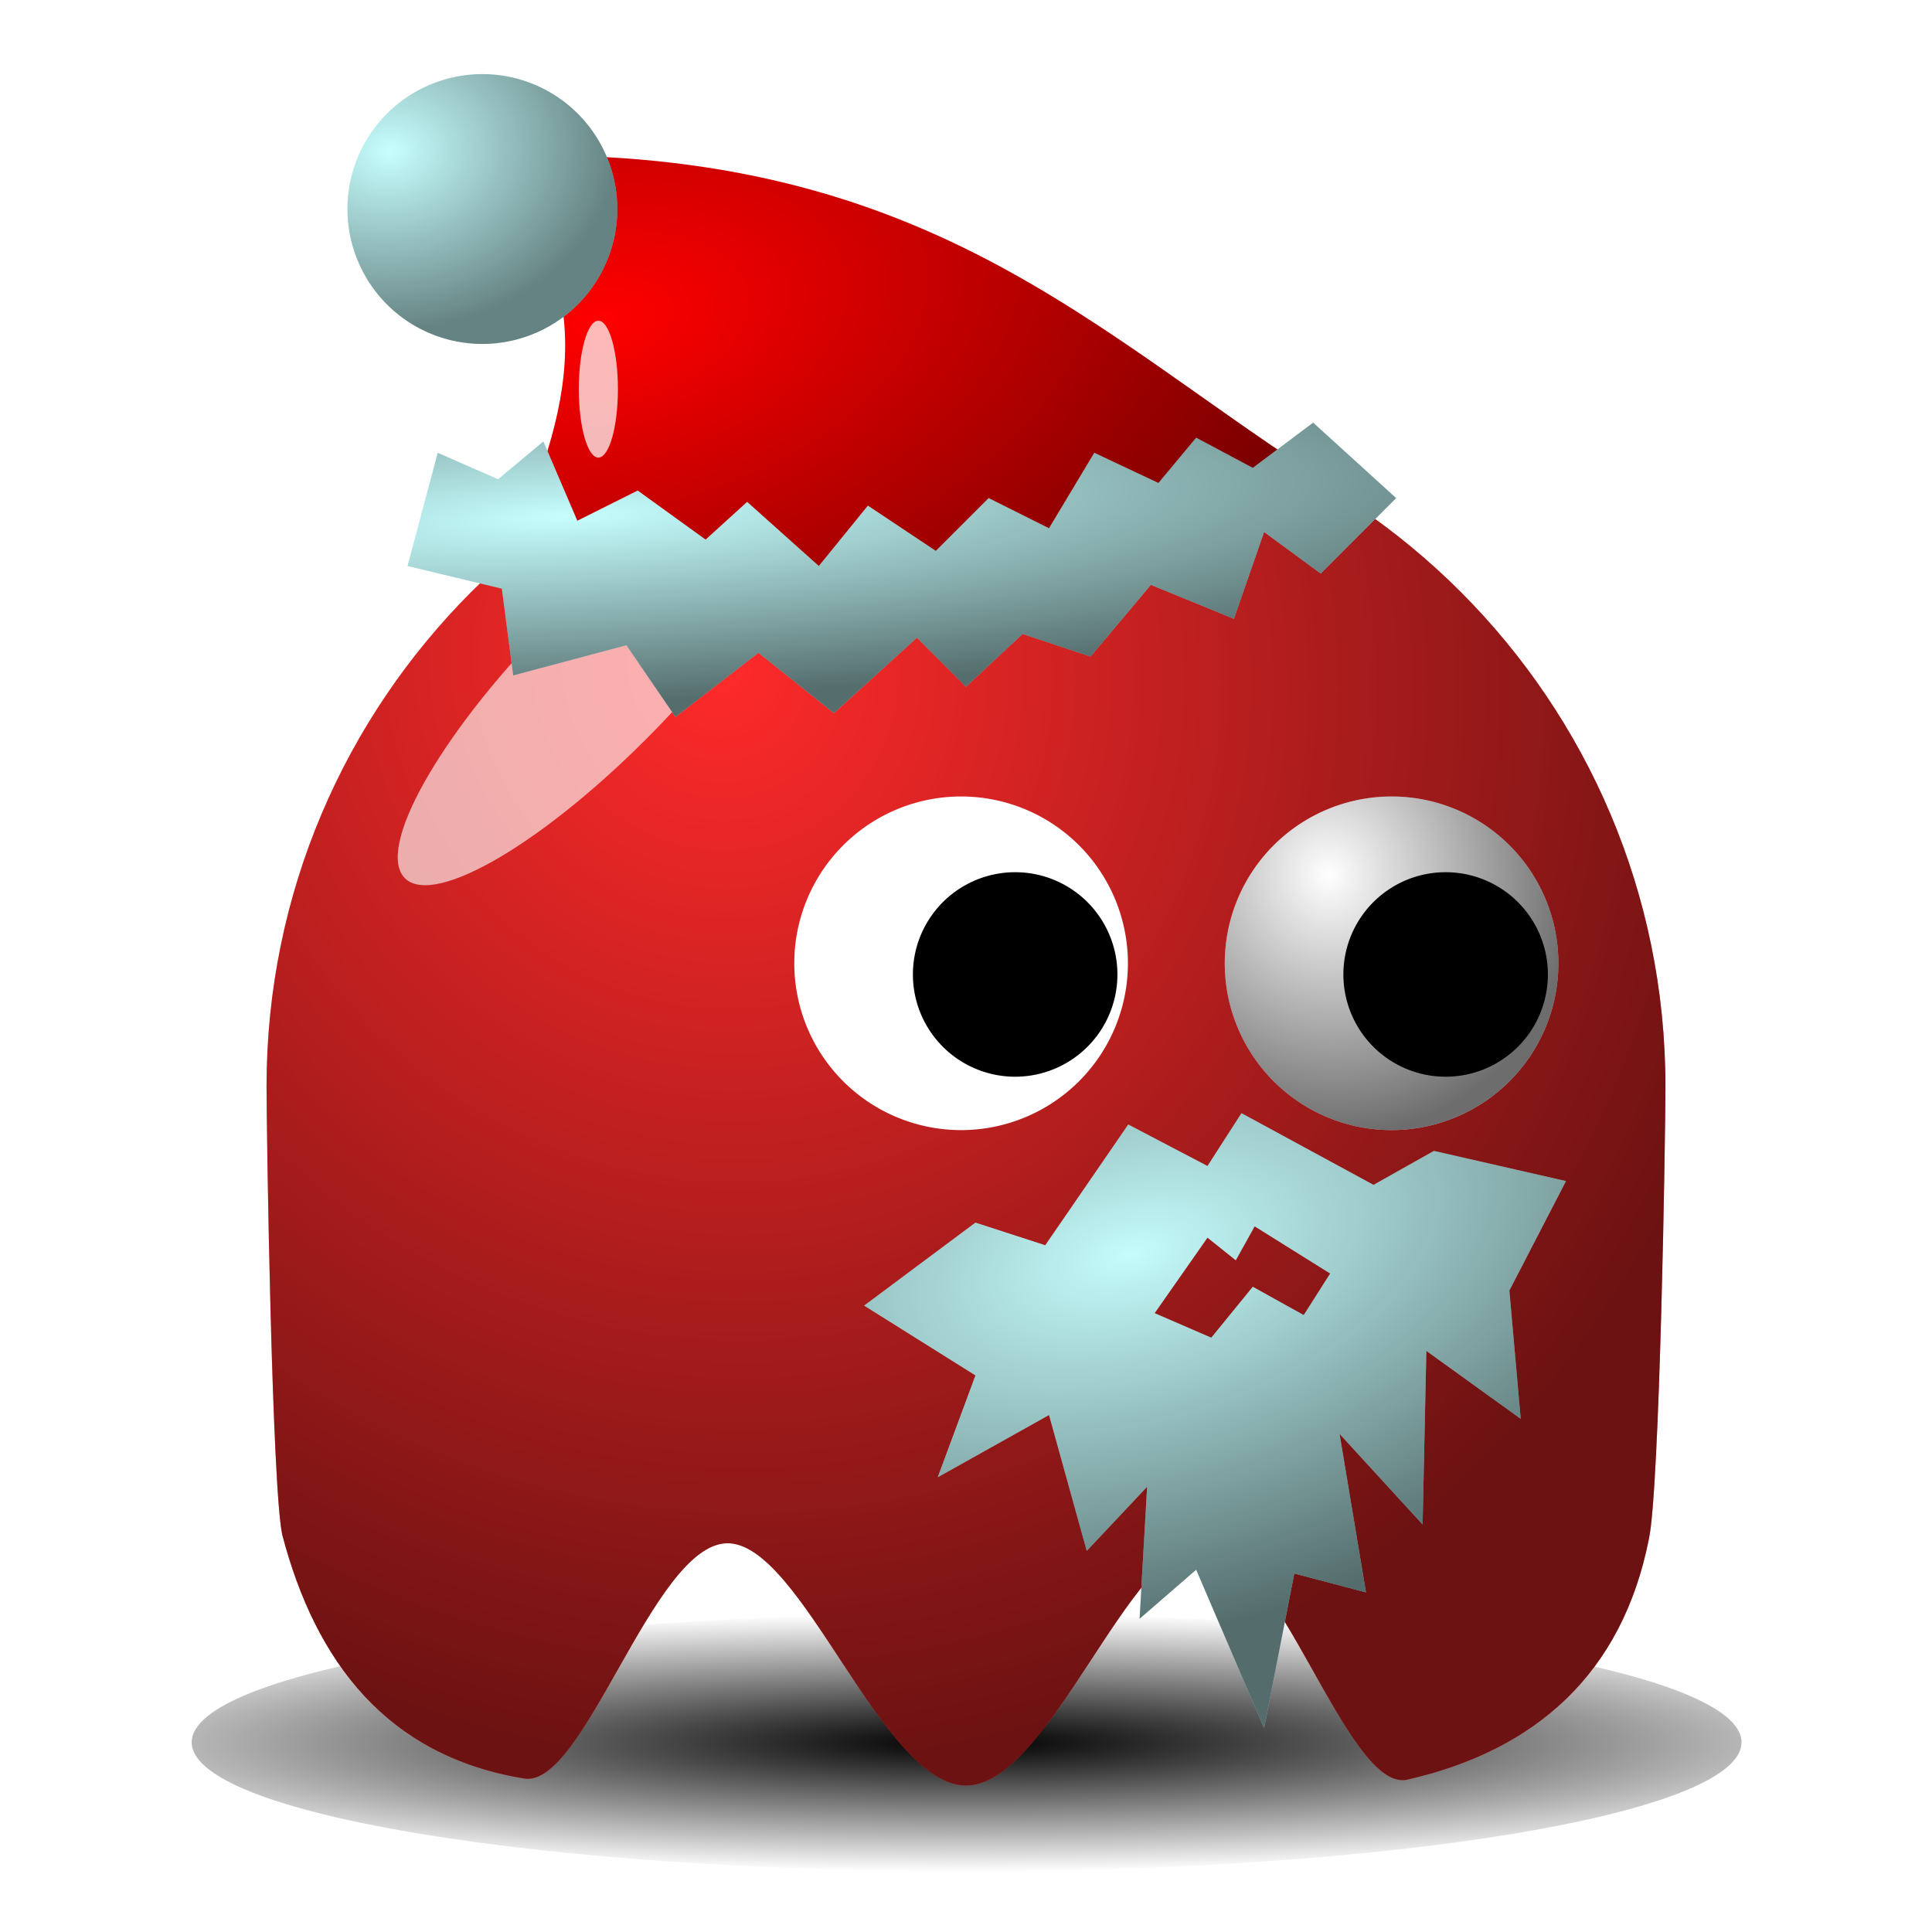
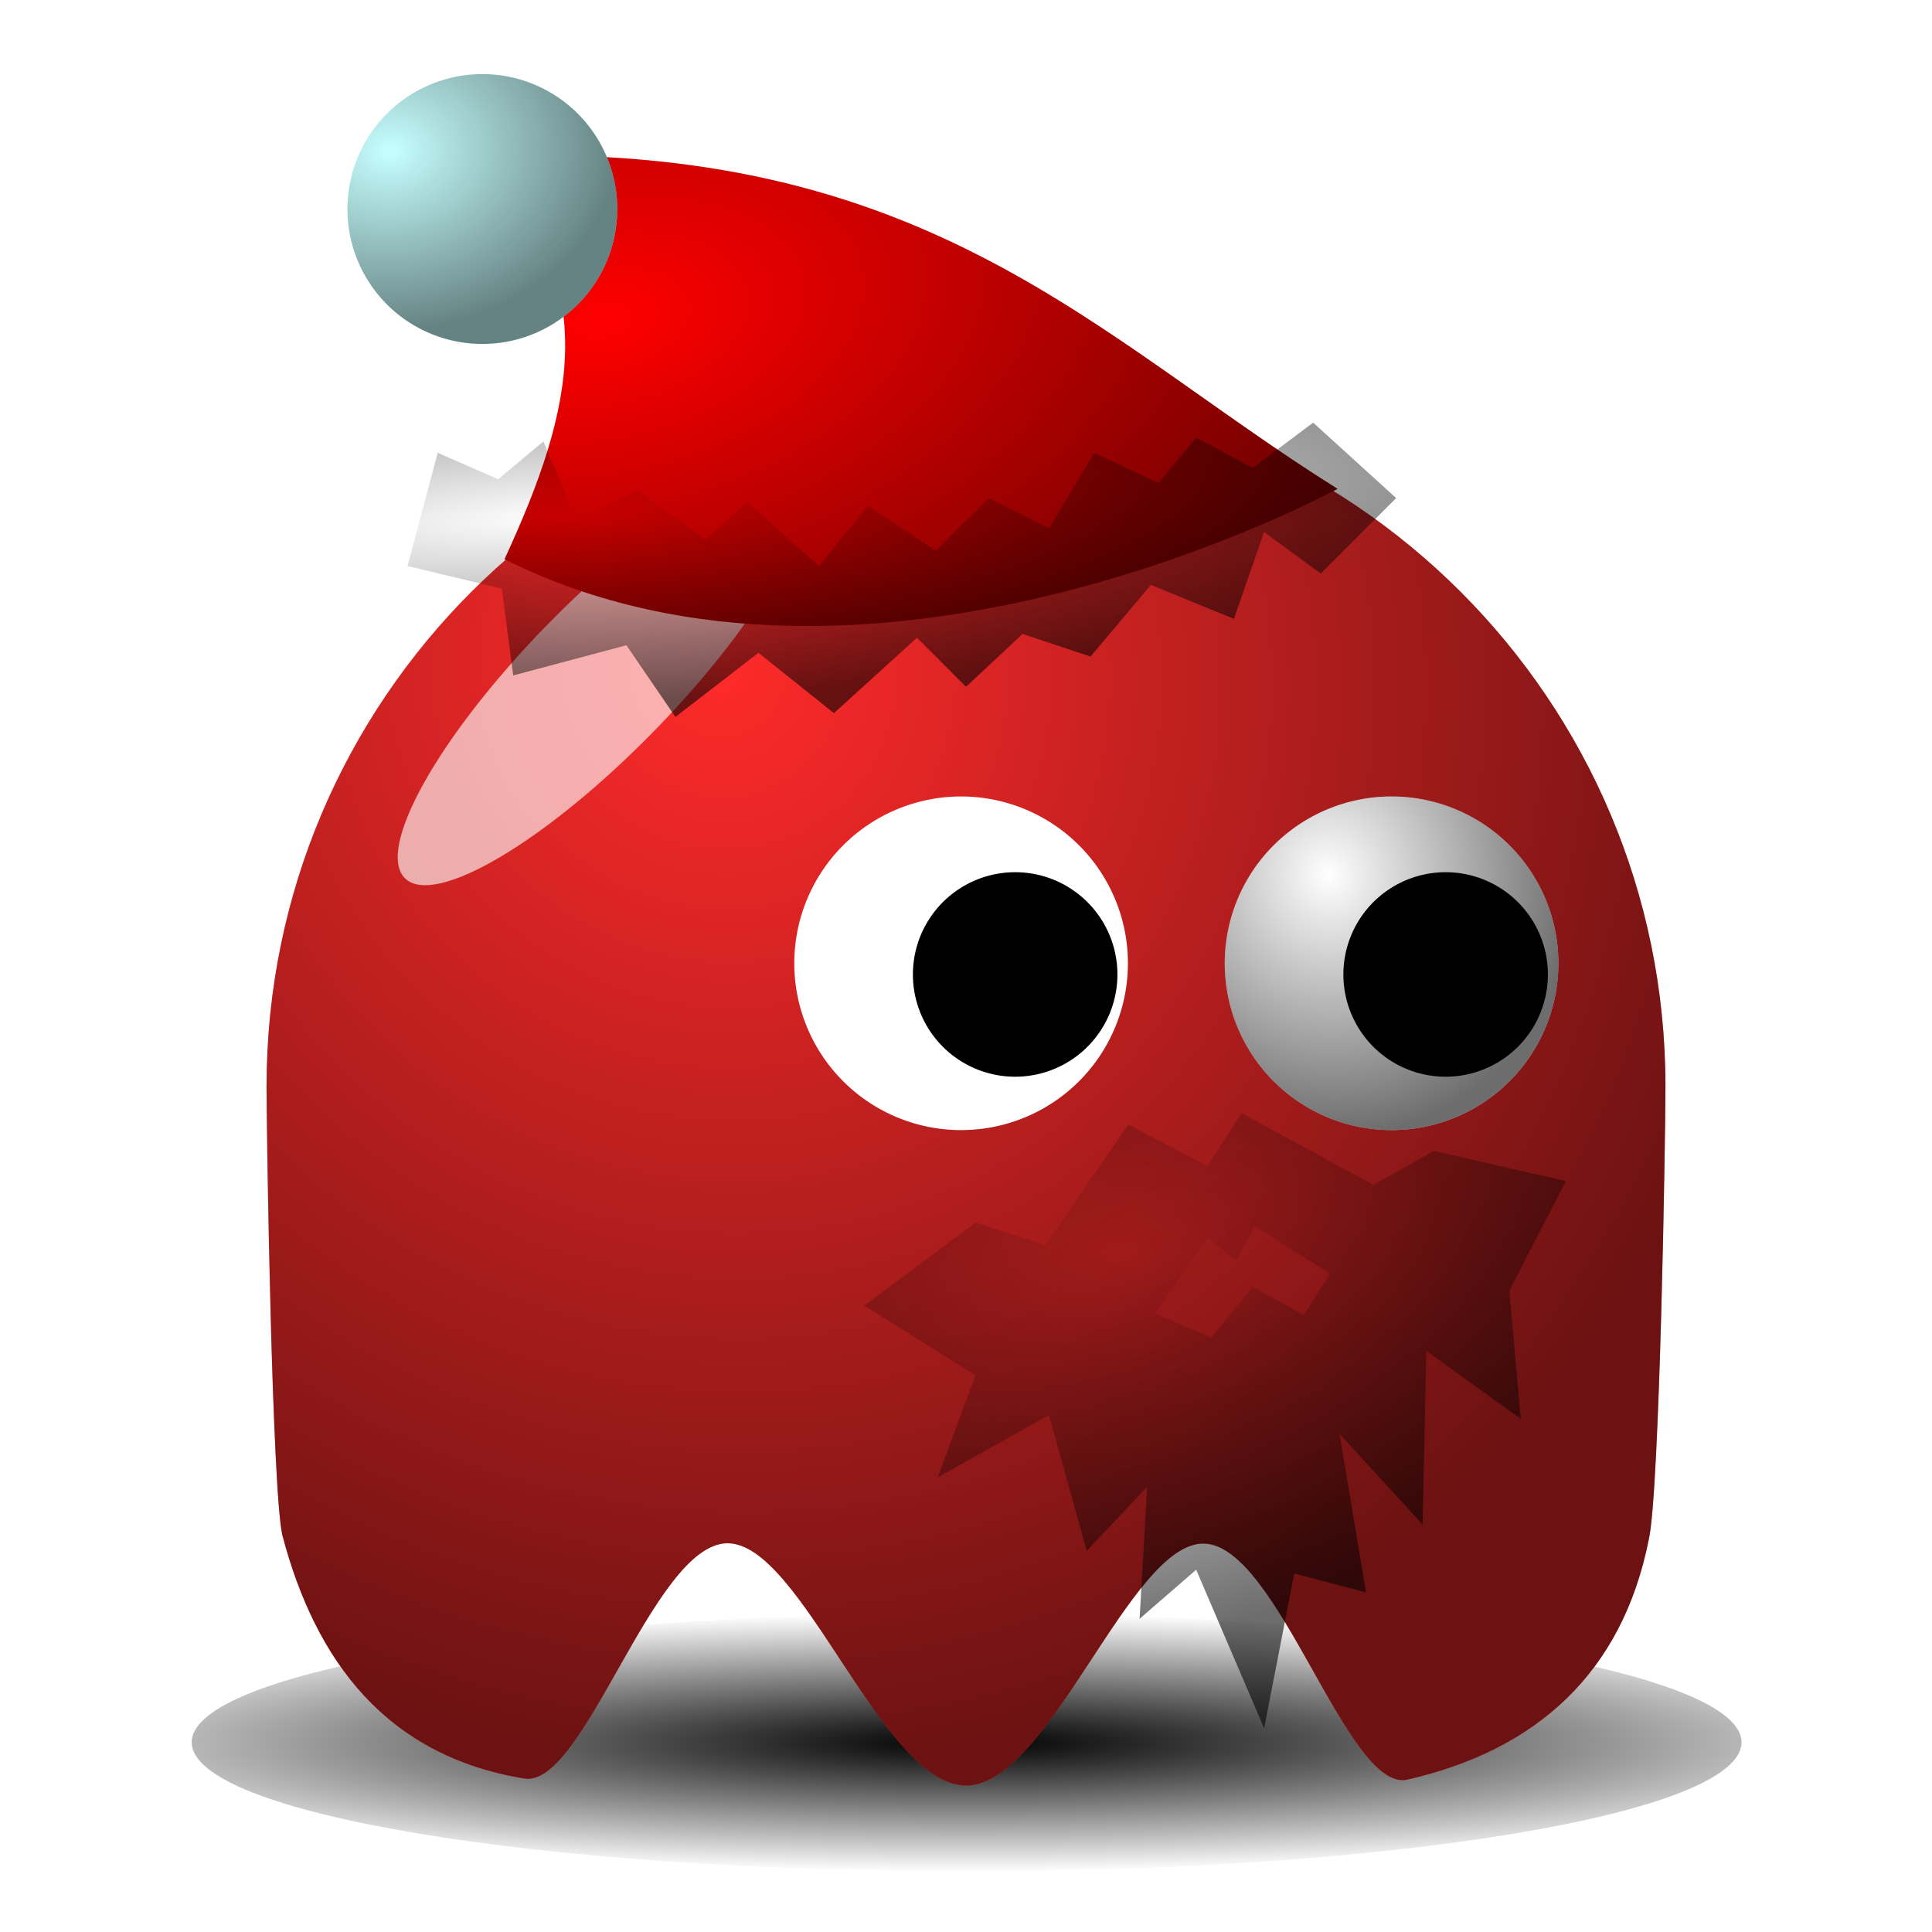
<svg xmlns="http://www.w3.org/2000/svg" xmlns:ns1="http://sodipodi.sourceforge.net/DTD/sodipodi-0.dtd" xmlns:ns2="http://www.inkscape.org/namespaces/inkscape" xmlns:xlink="http://www.w3.org/1999/xlink" id="svg2" ns1:docname="santa.svg" ns2:export-filename="/home/nicu/Desktop/pacman/pacman.png" viewBox="0 0 128 128" ns1:version="0.32" ns2:export-xdpi="90" version="1.0" ns2:output_extension="org.inkscape.output.svg.inkscape" ns2:export-ydpi="90" ns2:version="0.45+devel">
  <defs id="defs4">
    <linearGradient id="linearGradient2315">
      <stop id="stop2317" style="stop-color:#000000;stop-opacity:0" offset="0" />
      <stop id="stop2319" style="stop-color:#000000;stop-opacity:.572" offset="1" />
    </linearGradient>
    <filter id="filter3730" height="1.682" width="1.696" y="-.341" x="-.348" ns2:collect="always">
      <feGaussianBlur id="feGaussianBlur3732" stdDeviation="5.465" ns2:collect="always" />
    </filter>
    <filter id="filter4112" height="1.68" width="1.14" y="-.34" x="-.07" ns2:collect="always">
      <feGaussianBlur id="feGaussianBlur4114" stdDeviation="3.968" ns2:collect="always" />
    </filter>
    <filter id="filter3551" height="1.768" width="2.679" y="-.384" x="-.839" ns2:collect="always">
      <feGaussianBlur id="feGaussianBlur3553" stdDeviation="1.45" ns2:collect="always" />
    </filter>
    <radialGradient id="radialGradient3579" gradientUnits="userSpaceOnUse" cy="506.35" cx="210.89" gradientTransform="matrix(1.403 0 -1.4521e-7 .206 -89.845 403.11)" r="68" ns2:collect="always">
      <stop id="stop4074" style="stop-color:#000000" offset="0" />
      <stop id="stop4076" style="stop-color:#000000;stop-opacity:0" offset="1" />
    </radialGradient>
    <radialGradient id="radialGradient3581" xlink:href="#linearGradient2315" gradientUnits="userSpaceOnUse" cy="497.96" cx="216.99" gradientTransform="matrix(.51 1.007 -.965 .489 650.89 -406.14)" r="65" ns2:collect="always" />
    <radialGradient id="radialGradient3583" xlink:href="#linearGradient2315" gradientUnits="userSpaceOnUse" cy="409.86" cx="233.5" gradientTransform="matrix(.387 1.516 -1.423 .363 726.51 -93.107)" r="15.5" ns2:collect="always" />
    <radialGradient id="radialGradient3587" xlink:href="#linearGradient2315" gradientUnits="userSpaceOnUse" cy="18.576" cx="40.772" gradientTransform="matrix(1.965 -.387 .225 1.14 -44.402 15.809)" r="28.243" ns2:collect="always" />
    <radialGradient id="radialGradient3589" xlink:href="#linearGradient2315" gradientUnits="userSpaceOnUse" cy="79.676" cx="43.142" gradientTransform="matrix(1.685 -.111 .088 1.329 -36.541 -21.438)" r="7.903" ns2:collect="always" />
    <radialGradient id="radialGradient3591" xlink:href="#linearGradient2315" gradientUnits="userSpaceOnUse" cy="81.4" cx="76.67" gradientTransform="matrix(1.978 -.524 .278 1.052 -99.398 37.638)" r="23.25" ns2:collect="always" />
    <radialGradient id="radialGradient3593" xlink:href="#linearGradient2315" gradientUnits="userSpaceOnUse" cy="25.994" cx="37.5" gradientTransform="matrix(2.328 -.115 .019 .381 -50.296 28.635)" r="32.75" ns2:collect="always" />
  </defs>
  <ns1:namedview id="base" ns2:zoom="1" height="640px" borderopacity="1.0" ns2:current-layer="layer1" ns2:cx="64" ns2:cy="64" showgrid="false" width="128px" ns2:guide-bbox="true" showguides="true" bordercolor="#666666" ns2:window-x="674" guidetolerance="10" objecttolerance="10" ns2:window-y="205" ns2:window-width="937" ns2:pageopacity="0.0" ns2:pageshadow="2" pagecolor="#ffffff" gridtolerance="10000" ns2:document-units="px" ns2:window-height="717">
    <ns2:grid id="grid3194" originy="0px" originx="0px" spacingy="0px" spacingx="0px" type="xygrid" />
  </ns1:namedview>
  <g id="layer1" ns2:label="Layer 1" ns2:groupmode="layer" transform="translate(-233.42 -11.735)">
    <g id="g3555" transform="translate(-8.2e-6,0)">
      <path id="path4069" style="filter:url(#filter4112);fill:url(#radialGradient3579)" transform="matrix(.755 0 0 .611 141.93 -182.83)" d="m274 507.36c0 7.73-30.46 14-68 14s-68-6.27-68-14 30.46-14 68-14 68 6.27 68 14z" />
      <path id="path2327" ns1:nodetypes="cccsssccssc" style="fill:#ff2a2a" d="m343.76 83.695c0 3.453-0.38 26.775-1.1 30.015-1.76 8.88-7.47 14-16.05 15.94-3.98 0.74-8.51-15.56-13.43-15.65s-10.23 16.03-15.76 16.03c-5.56 0-10.89-16.13-15.83-16.05-4.93 0.07-9.48 16.35-13.48 15.58-9.04-1.5-13.77-7.69-15.99-16.14-0.68-3.15-1.04-26.376-1.04-29.725 0-25.577 20.76-46.336 46.34-46.336s46.34 20.759 46.34 46.336z" />
      <path id="path2340" ns1:nodetypes="cccsssccssc" style="fill:url(#radialGradient3581)" d="m343.76 83.695c0 3.453-0.38 26.775-1.1 30.015-1.76 8.88-7.47 14-16.05 15.94-3.98 0.74-8.51-15.56-13.43-15.65s-10.23 16.03-15.76 16.03c-5.56 0-10.89-16.13-15.83-16.05-4.93 0.07-9.48 16.35-13.48 15.58-9.04-1.5-13.77-7.69-15.99-16.14-0.68-3.15-1.04-26.376-1.04-29.725 0-25.577 20.76-46.336 46.34-46.336s46.34 20.759 46.34 46.336z" />
      <g id="g2352" transform="matrix(.713 0 0 .713 152 -227.37)">
        <path id="path2344" ns1:rx="15.5" ns1:ry="15.5" style="fill:#ffffff" ns1:type="arc" d="m255 417.86a15.5 15.5 0 1 1 -31 0 15.5 15.5 0 1 1 31 0z" transform="translate(4,7)" ns1:cy="417.86218" ns1:cx="239.5" />
        <path id="path2346" ns1:rx="15.5" ns1:ry="15.5" style="fill:url(#radialGradient3583)" ns1:type="arc" d="m255 417.86a15.5 15.5 0 1 1 -31 0 15.5 15.5 0 1 1 31 0z" transform="translate(4,7)" ns1:cy="417.86218" ns1:cx="239.5" />
        <path id="path2350" ns1:rx="15.5" ns1:ry="15.5" style="fill:#000000" ns1:type="arc" d="m255 417.86a15.5 15.5 0 1 1 -31 0 15.5 15.5 0 1 1 31 0z" transform="matrix(.613 0 0 .613 101.71 169.75)" ns1:cy="417.86218" ns1:cx="239.5" />
      </g>
      <g id="g2357" transform="matrix(.713 0 0 .713 123.48 -227.37)">
        <path id="path2359" ns1:rx="15.5" ns1:ry="15.5" style="fill:#ffffff" ns1:type="arc" d="m255 417.86a15.5 15.5 0 1 1 -31 0 15.5 15.5 0 1 1 31 0z" transform="translate(4,7)" ns1:cy="417.86218" ns1:cx="239.5" />
        <path id="path2361" ns1:rx="15.5" ns1:ry="15.5" style="fill:url(#radialGradient3583)" ns1:type="arc" d="m255 417.86a15.5 15.5 0 1 1 -31 0 15.5 15.5 0 1 1 31 0z" transform="translate(4,7)" ns1:cy="417.86218" ns1:cx="239.5" />
        <path id="path2363" ns1:rx="15.5" ns1:ry="15.5" style="fill:#000000" ns1:type="arc" d="m255 417.86a15.5 15.5 0 1 1 -31 0 15.5 15.5 0 1 1 31 0z" transform="matrix(.613 0 0 .613 101.71 169.75)" ns1:cy="417.86218" ns1:cx="239.5" />
      </g>
      <path id="path2371" d="m180.01 413.25c-10.03 10.27-20.41 16.42-23.17 13.72-2.77-2.7 3.13-13.23 13.15-23.5 10.03-10.27 20.41-16.41 23.17-13.71 2.77 2.7-3.13 13.22-13.15 23.49z" style="filter:url(#filter3730);fill-opacity:.627;fill:#ffffff" transform="matrix(.713 0 0 .713 148.43 -234.5)" />
      <path id="path2432" d="m33.425 37.053c4.633-10.035 6.507-18.036-1.295-26.689 29.298-1.169 40.402 11.961 56.485 22.025 0 0-30.834 16.842-55.19 4.664z" ns1:nodetypes="cccc" style="fill-rule:evenodd;fill:#ff0000" transform="translate(233.42 11.735)" />
      <path id="path2434" ns1:nodetypes="cccc" style="fill-rule:evenodd;fill:url(#radialGradient3587)" transform="translate(233.42 11.735)" d="m33.425 37.053c4.633-10.035 6.507-18.036-1.295-26.689 29.298-1.169 40.402 11.961 56.485 22.025 0 0-30.834 16.842-55.19 4.664z" />
      <g id="g3270" transform="matrix(1.131 0 0 1.131 -53.567 -81.612)">
        <path id="path3272" ns1:rx="7.9028339" ns1:ry="7.9028339" style="fill:#c7ffff" ns1:type="arc" d="m56.486 83.045a7.903 7.903 0 1 1 -15.806 0 7.903 7.903 0 1 1 15.806 0z" transform="translate(233.42 11.735)" ns1:cy="83.044533" ns1:cx="48.582996" />
        <path id="path3274" ns1:rx="7.9028339" ns1:ry="7.9028339" style="fill-opacity:.852;fill:url(#radialGradient3589)" ns1:type="arc" d="m56.486 83.045a7.903 7.903 0 1 1 -15.806 0 7.903 7.903 0 1 1 15.806 0z" transform="translate(233.42 11.735)" ns1:cy="83.044533" ns1:cx="48.582996" />
      </g>
-       <path id="path3360" d="m82.25 73.75l-2.25 3.5-5.25-2.75-5.5 8-4.625-1.5-7.375 5.5 7.375 4.625-2.5 6.75 7.375-4.125 2.5 9 4-4.25-0.5 8.75 3.75-3.25 4.5 10.5 2-10.25 4.75 1.25-1.75-10.5 5.5 6 0.25-11.5 6.25 4.5-0.75-8.5 3.75-7.25-8.75-2-4 2.25-8.75-4.75zm0.875 7.5l5 3.125-1.75 2.75-3.375-1.875-2.75 3.375-3.75-1.625 3.5-5 1.875 1.5 1.25-2.25z" style="fill-rule:evenodd;fill:#c5fcfc" transform="translate(233.42 11.735)" />
      <path id="path3370" style="fill-rule:evenodd;fill:url(#radialGradient3591)" d="m82.25 73.75l-2.25 3.5-5.25-2.75-5.5 8-4.625-1.5-7.375 5.5 7.375 4.625-2.5 6.75 7.375-4.125 2.5 9 4-4.25-0.5 8.75 3.75-3.25 4.5 10.5 2-10.25 4.75 1.25-1.75-10.5 5.5 6 0.25-11.5 6.25 4.5-0.75-8.5 3.75-7.25-8.75-2-4 2.25-8.75-4.75zm0.875 7.5l5 3.125-1.75 2.75-3.375-1.875-2.75 3.375-3.75-1.625 3.5-5 1.875 1.5 1.25-2.25z" transform="translate(233.42 11.735)" />
-       <path id="path3374" d="m29 30l4 1.75 3-2.5 2.25 5.25 4-2 4.5 3.25 2.75-2.5 4.75 4.25 3.25-4 4.5 3 3.5-3.5 4 2 3-5 4.25 2 2.5-3 3.75 2 4-3 5.5 5-5 5-3.75-2.75-2 5.75-5.5-2.25-4 4.75-4.5-1.5-3.75 3.5-3.25-3.25-5.5 5-5-4-5.5 4.25-3.25-4.75-7.5 2-0.75-5.75-6.25-1.5 2-7.5z" style="fill-rule:evenodd;fill:#c6fefe" transform="translate(233.42 11.735)" />
+       <path id="path3374" d="m29 30z" style="fill-rule:evenodd;fill:#c6fefe" transform="translate(233.42 11.735)" />
      <path id="path3376" style="fill-rule:evenodd;fill:url(#radialGradient3593)" transform="translate(233.42 11.735)" d="m29 30l4 1.75 3-2.5 2.25 5.25 4-2 4.5 3.25 2.75-2.5 4.75 4.25 3.25-4 4.5 3 3.5-3.5 4 2 3-5 4.25 2 2.5-3 3.75 2 4-3 5.5 5-5 5-3.75-2.75-2 5.75-5.5-2.25-4 4.75-4.5-1.5-3.75 3.5-3.25-3.25-5.5 5-5-4-5.5 4.25-3.25-4.75-7.5 2-0.75-5.75-6.25-1.5 2-7.5z" />
-       <path id="path3380" style="filter:url(#filter3551);fill-opacity:.726;fill:#ffffff" transform="matrix(.625 0 0 1 246.99 11.735)" d="m43.789 25.781c0 2.503-0.928 4.535-2.072 4.535-1.145 0-2.073-2.032-2.073-4.535s0.928-4.534 2.073-4.534c1.144 0 2.072 2.031 2.072 4.534z" />
    </g>
  </g>
</svg>